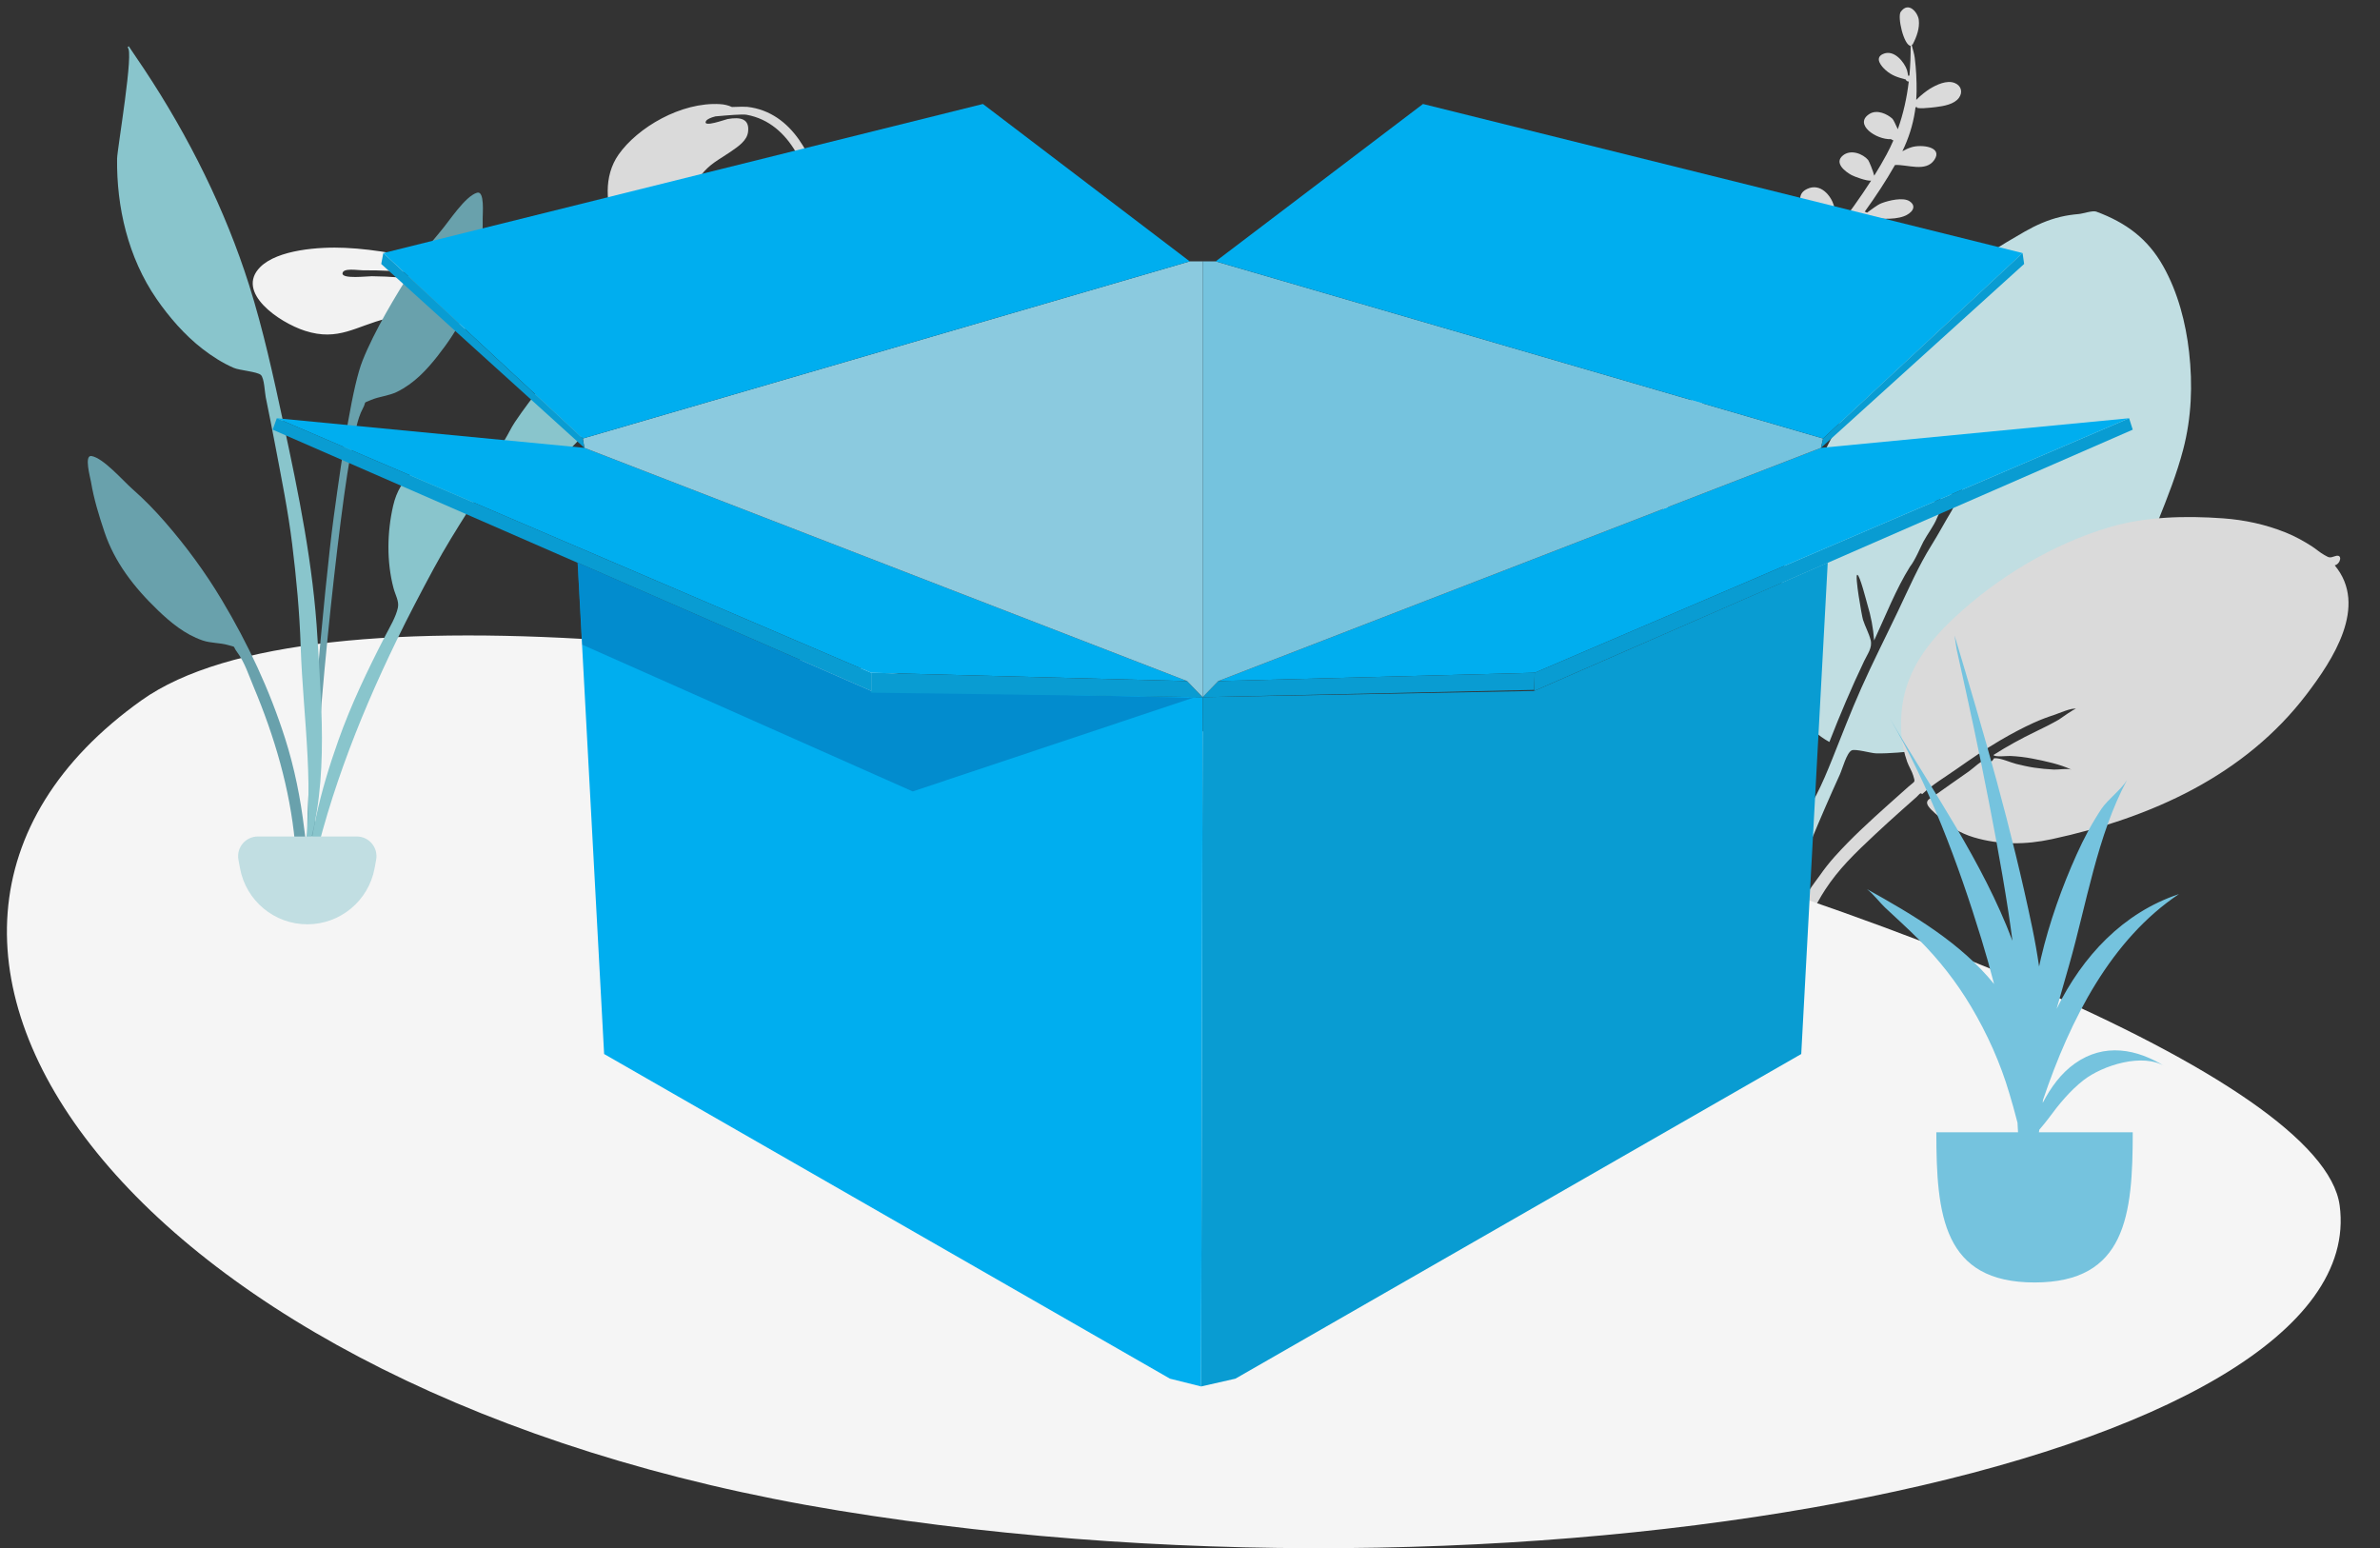
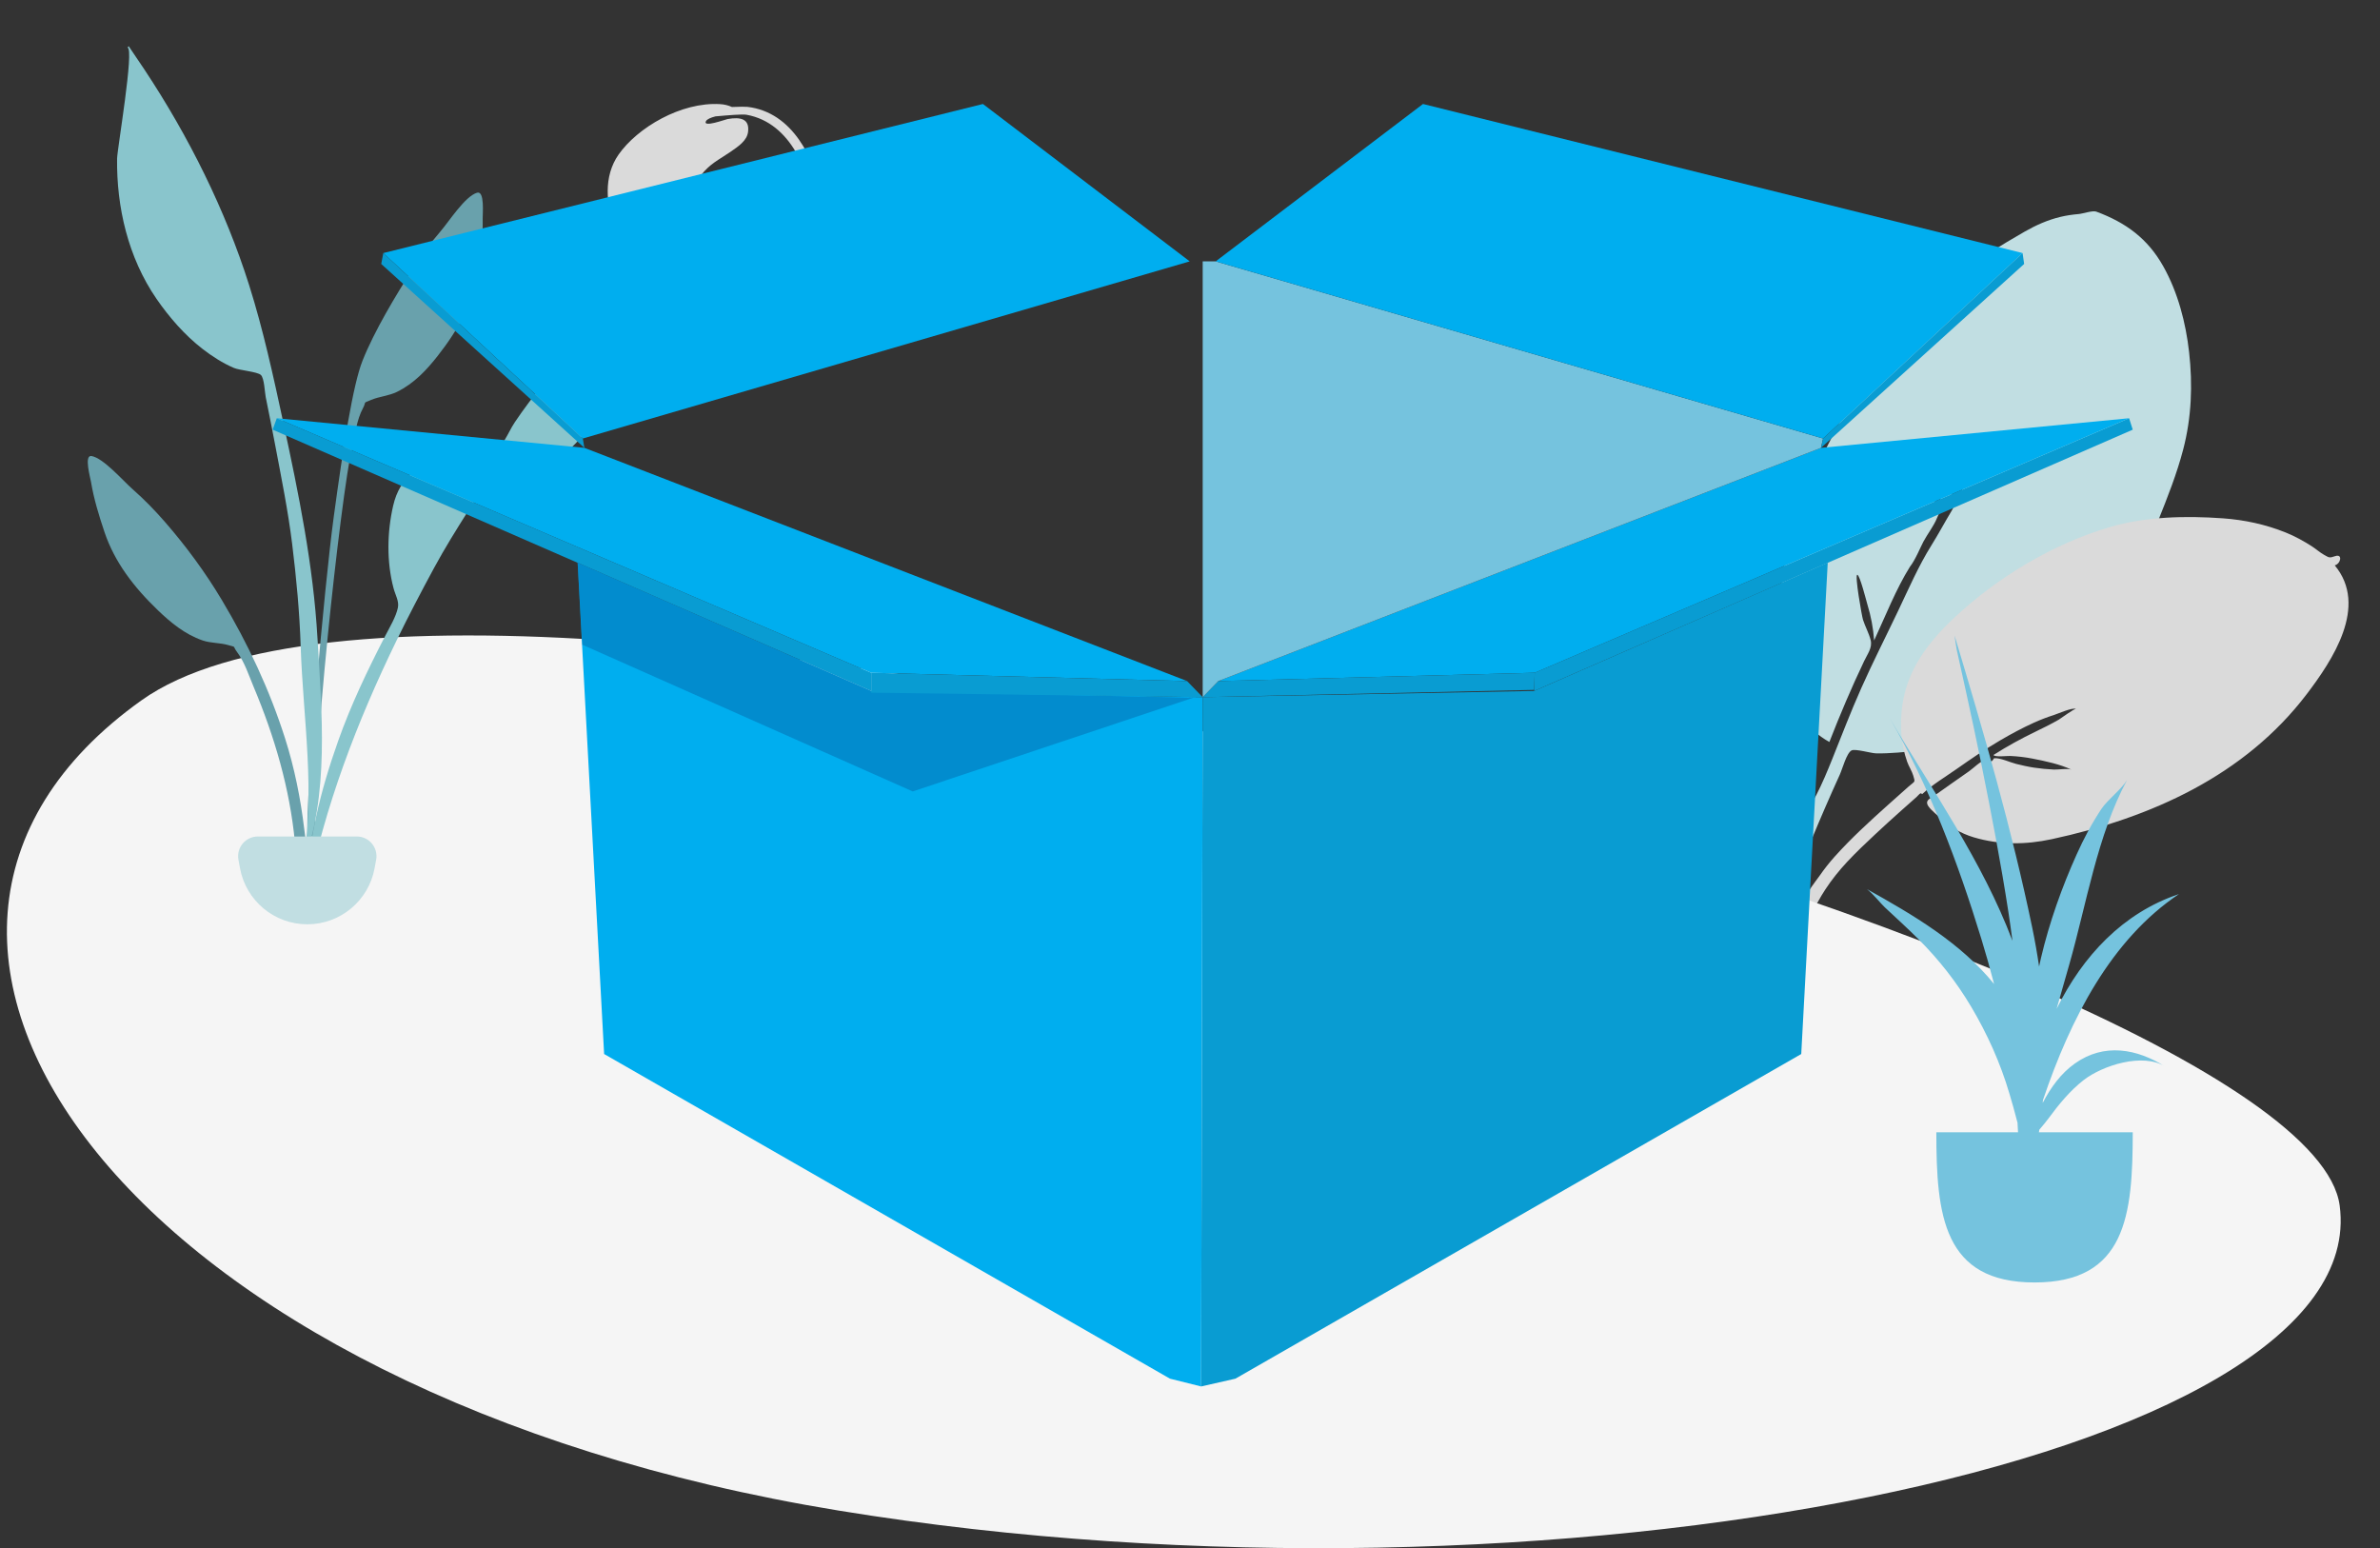
<svg xmlns="http://www.w3.org/2000/svg" width="206" height="134" viewBox="0 0 206 134" fill="none">
  <rect x="0" y="0" width="206" height="134" fill="#333333" stroke="none" />
-   <path fill-rule="evenodd" clip-rule="evenodd" d="M169.192 7.184C168.503 6.905 167.598 7.341 167.025 7.693C166.804 7.829 166.25 8.235 165.861 8.646C165.877 8.409 165.887 8.172 165.89 7.934C165.901 6.956 165.85 5.972 165.731 5.006C165.69 4.669 165.57 4.292 165.475 3.921C165.495 3.893 165.506 3.859 165.505 3.816C165.534 3.898 165.52 3.904 165.558 3.833C165.904 3.169 166.164 2.445 166.08 1.72C166.009 1.105 165.2 0.071 164.516 1.025C164.21 1.452 164.782 3.924 165.373 3.969C165.381 4.823 165.349 5.683 165.268 6.542C165.232 6.544 165.196 6.55 165.161 6.561C165.125 6.358 165.084 6.137 165.059 6.063C164.85 5.426 163.951 4.223 162.971 4.678C162.218 5.028 162.858 5.75 163.195 6.055C163.738 6.546 164.276 6.701 164.953 6.881C164.989 7.002 165.097 7.056 165.213 7.057C165.048 8.451 164.747 9.837 164.263 11.185C164.096 10.821 163.887 10.359 163.797 10.276C163.357 9.873 162.472 9.446 161.81 9.862C160.421 10.736 162.372 12.107 163.685 12.045C163.75 12.097 163.816 12.136 163.881 12.153C163.702 12.566 163.505 12.975 163.288 13.378C162.962 13.984 162.604 14.595 162.223 15.206C162.131 14.803 161.768 13.934 161.695 13.847C161.255 13.318 160.194 12.892 159.508 13.459C158.736 14.097 159.689 14.842 160.258 15.152C160.491 15.28 161.603 15.697 161.956 15.632C161.03 17.079 159.98 18.529 158.9 19.939C158.909 19.399 158.777 17.941 158.731 17.786C158.493 16.981 157.606 15.793 156.411 16.353C155.251 16.896 156.05 18.155 156.591 18.724C156.919 19.069 157.344 19.401 157.818 19.594C158.006 19.671 158.299 19.682 158.464 19.772C158.629 19.862 158.598 20.027 158.771 20.108C158.187 20.868 157.596 21.615 157.011 22.343C156.736 22.687 156.453 23.027 156.166 23.363C155.968 23.334 155.721 23.47 155.777 23.689C155.785 23.721 155.799 23.747 155.816 23.77C155.598 24.021 155.378 24.271 155.155 24.519C155.15 24.46 155.133 24.379 155.099 24.269C155.411 24.525 155.172 23.837 155.169 23.674C155.159 23.154 155.232 22.633 155.128 22.12C154.978 21.378 154.183 20.239 153.095 20.906C152.094 21.52 152.696 22.547 153.235 23.159C153.576 23.547 154.003 23.87 154.443 24.173C154.637 24.308 154.904 24.579 155.051 24.636C153.811 26.012 152.512 27.351 151.24 28.707C151.206 28.638 151.176 28.569 151.149 28.504C151.182 28.526 151.224 28.531 151.273 28.519C151.308 27.748 151.77 23.581 149.384 24.759C147.769 25.558 149.523 28.211 150.987 28.976C150.323 29.688 149.668 30.405 149.033 31.136C148.574 31.665 148.134 32.205 147.716 32.756C147.865 32.117 147.965 31.309 147.688 30.734C147.285 29.897 146.025 29.275 145.046 29.983C143.203 31.321 146.87 32.145 147.468 33.09C146.149 34.888 145.096 36.806 144.542 38.868C143.939 41.11 143.541 44.043 144.49 46.24C144.164 45.114 144.417 43.532 144.52 42.599C144.682 41.137 145.031 39.678 145.587 38.269C146.479 36.011 147.838 33.979 149.488 32.054C150.243 32.128 151.153 32.471 151.587 32.541C152.383 32.67 153.887 32.785 154.198 31.839C154.504 30.908 153.224 30.666 152.45 30.619C151.703 30.574 151.064 30.719 150.427 30.996C151.472 29.848 152.559 28.728 153.638 27.602C154.905 28.163 156.936 30.073 158.104 28.654C159.446 27.026 156.141 26.266 154.863 26.62C154.706 26.664 154.557 26.722 154.414 26.789C155.557 25.585 156.675 24.365 157.71 23.09C158.45 23.063 161.056 25.314 162.259 23.877C162.859 23.158 162.443 22.299 161.656 21.914C160.866 21.526 159.865 21.719 159.047 22.058C158.693 22.204 158.381 22.413 158.098 22.649C158.085 22.652 158.072 22.655 158.059 22.658C159.075 21.393 160.095 20.103 161.062 18.786C161.084 18.787 161.106 18.789 161.128 18.791C161.213 18.851 161.337 18.855 161.443 18.818C162.449 18.911 163.824 19.071 164.784 18.72C165.446 18.478 165.976 17.889 165.287 17.422C164.727 17.042 163.465 17.355 162.864 17.585C162.448 17.745 162.017 18.124 161.589 18.413C161.542 18.359 161.472 18.331 161.397 18.326C162.349 17.006 163.24 15.659 164.019 14.282C165.081 14.219 166.689 14.93 167.427 13.838C168.196 12.698 166.3 12.483 165.466 12.738C165.184 12.823 164.914 12.947 164.658 13.09C165.203 11.975 165.563 10.826 165.746 9.656C165.757 9.658 165.765 9.661 165.777 9.663C165.766 9.66 165.757 9.657 165.746 9.654C165.765 9.537 165.781 9.42 165.796 9.302C165.856 9.258 165.914 9.223 165.942 9.208C165.598 9.508 167.251 9.305 167.56 9.267C168.244 9.183 169.152 9.027 169.558 8.464C169.9 7.991 169.764 7.415 169.192 7.184Z" fill="#DADADA" />
  <path fill-rule="evenodd" clip-rule="evenodd" d="M148.166 95.774C149.337 90.303 150.546 84.866 152.359 79.558C153.428 76.431 154.714 73.389 155.91 70.309C155.793 70.698 155.685 71.091 155.587 71.485C155.99 70.57 156.738 69.727 157.205 68.821C157.726 67.811 158.166 66.752 158.588 65.699C159.412 63.644 160.2 61.582 161.102 59.558C162.107 57.302 163.232 55.096 164.294 52.866C165.196 50.974 166.059 48.98 167.175 47.196C167.783 46.223 168.343 45.171 168.943 44.178C169.144 43.846 170.945 40.096 170.934 40.095C170.691 40.074 169.633 41.719 169.461 41.959C168.957 42.66 168.516 43.398 168.072 44.136C167.987 43.206 167.806 42.288 167.471 41.412C167.368 41.141 166.651 39.15 166.364 39.125C166.22 39.112 167.234 42.844 167.375 43.176C167.489 43.446 167.715 43.794 167.78 44.077C167.886 44.532 167.821 44.415 167.669 44.805C167.388 45.519 166.846 46.195 166.483 46.873C166.285 47.234 165.764 48.501 165.316 49.05C164.119 50.964 163.181 53.343 162.215 55.435C162.139 54.36 161.937 53.312 161.621 52.279C161.546 52.034 160.978 49.769 160.759 49.75C160.514 49.729 161.151 53.333 161.253 53.648C161.441 54.234 161.767 54.813 161.915 55.406C162.077 56.056 161.648 56.591 161.35 57.216C160.253 59.516 159.265 61.849 158.341 64.219C154.349 62.045 153.985 56.627 154.054 52.66C154.104 49.801 154.793 46.945 155.72 44.248C156.957 40.648 158.812 37.229 160.749 33.95C163.007 30.13 165.946 26.798 169.389 23.952C171.19 22.463 173.203 21.212 175.237 20.052C176.231 19.485 177.241 19.031 178.367 18.765C178.875 18.645 179.392 18.571 179.912 18.526C180.307 18.491 181.132 18.198 181.447 18.318C184.02 19.274 185.896 20.657 187.238 23.044C188.508 25.303 189.191 27.932 189.477 30.478C189.796 33.313 189.688 36.135 188.967 38.898C188.417 41.007 187.606 43.05 186.795 45.073C183.912 52.268 179.291 59.85 171.875 63.295C169.474 64.41 166.87 64.958 164.229 65.14C163.607 65.183 162.986 65.222 162.361 65.203C161.94 65.191 160.587 64.794 160.268 64.948C159.832 65.16 159.472 66.544 159.247 67.038C157.537 70.79 155.97 74.599 154.513 78.452C152.963 82.552 151.654 86.714 150.499 90.936C150.007 92.733 149.525 94.526 149.089 96.337C148.988 96.758 148.939 98.107 148.49 98.448C148.206 98.663 147.842 98.534 147.711 98.228C147.482 97.697 148.047 96.335 148.166 95.774Z" fill="#C1DEE2" />
  <path fill-rule="evenodd" clip-rule="evenodd" d="M202.082 48.933C202.609 48.799 202.787 47.912 202.132 48.132C201.603 48.31 201.61 48.27 201.171 48.029C200.814 47.833 200.481 47.531 200.136 47.307C199.404 46.833 198.649 46.416 197.839 46.09C196.103 45.391 194.274 44.997 192.417 44.863C189.176 44.63 185.752 44.705 182.641 45.615C177.695 47.062 172.865 49.986 169.172 53.448C166.885 55.592 165.058 57.971 164.642 61.155C164.434 62.746 164.526 64.401 165.077 65.94C165.221 66.342 165.482 66.727 165.602 67.134C165.787 67.76 165.764 67.576 165.206 68.07C164.597 68.61 163.99 69.151 163.384 69.694C161.798 71.116 160.214 72.564 158.794 74.149C158.327 74.671 157.895 75.221 157.496 75.796C157.195 76.231 155.901 77.813 156.037 78.473C156.263 79.572 157.122 78.471 157.346 78.06C157.542 77.701 157.754 77.347 157.978 77.004C158.541 76.139 159.19 75.336 159.894 74.58C160.655 73.762 161.474 72.995 162.288 72.23C163.048 71.517 163.821 70.816 164.599 70.123C165.031 69.737 165.465 69.353 165.899 68.97C166.047 68.839 166.249 68.513 166.362 68.742C167.257 67.908 168.376 67.246 169.379 66.542C170.607 65.68 171.848 64.826 173.147 64.067C174.085 63.52 175.042 63.004 176.034 62.554C176.614 62.291 177.206 62.067 177.814 61.872C178.148 61.765 179.381 61.209 179.695 61.362C179.56 61.296 178.372 62.187 178.209 62.28C177.556 62.656 176.883 62.99 176.203 63.317C174.941 63.925 173.718 64.596 172.541 65.347C172.675 65.552 173.716 65.416 173.999 65.43C174.635 65.461 175.27 65.532 175.897 65.654C177.001 65.868 178.34 66.151 179.305 66.621C179.02 66.482 178.135 66.626 177.777 66.608C177.205 66.579 176.629 66.527 176.061 66.441C175.537 66.362 175.021 66.245 174.506 66.117C173.99 65.99 173.145 65.584 172.599 65.626C172.566 65.628 172.476 65.882 172.344 65.898C172.211 65.914 171.931 65.751 171.899 65.758C171.424 65.85 170.813 66.489 170.423 66.759C169.41 67.461 168.408 68.176 167.402 68.886C167.091 69.106 166.77 69.205 166.798 69.519C166.827 69.855 167.483 70.373 167.724 70.607C168.619 71.477 169.643 72.118 170.844 72.474C173.093 73.14 175.337 73.117 177.586 72.633C186.199 70.781 194.303 67.122 199.659 60.077C201.876 57.16 205.021 52.459 202.082 48.933Z" fill="#DADADA" />
  <path fill-rule="evenodd" clip-rule="evenodd" d="M202.51 104.342C205.455 126.396 134.046 140.781 72.582 130.742C11.119 120.703 -17.077 81.5 12.252 60.611C41.581 39.722 199.566 82.288 202.51 104.342Z" fill="#F5F5F5" />
  <g style="mix-blend-mode:multiply">
    <path fill-rule="evenodd" clip-rule="evenodd" d="M163.572 62.175C167.277 68.463 171.594 74.551 174.186 81.426C174.081 80.616 173.97 79.806 173.846 78.998C173.189 74.713 172.371 70.459 171.512 66.211C171.075 64.048 170.612 61.892 170.138 59.737C169.883 58.58 169.631 57.422 169.37 56.265C169.307 55.985 169.253 55.496 169.174 55C171.693 63.36 174.122 71.727 175.899 80.288C176.132 81.411 176.33 82.533 176.493 83.652C176.549 83.397 176.603 83.141 176.663 82.887C177.382 79.833 178.461 76.804 179.745 73.949C180.359 72.584 181.064 71.248 181.894 70.004C182.412 69.228 183.633 68.306 184.105 67.512C181.522 72.303 180.589 78.298 179.098 83.507C178.734 84.778 178.368 86.047 178.009 87.318C180.258 82.756 183.747 79.008 188.599 77.384C182.726 81.309 179.204 88.181 176.83 95.21C176.822 95.293 176.813 95.376 176.805 95.46C177.504 94.119 178.383 92.906 179.576 92.057C182.128 90.239 184.959 90.769 187.435 92.328C185.492 91.079 181.98 92.217 180.345 93.486C179.175 94.395 178.175 95.614 177.306 96.804C177.098 97.089 176.814 97.422 176.514 97.777C176.094 100.538 175.408 103.28 174.438 106C174.598 105.219 174.482 103.97 174.527 103.388C174.532 103.325 174.536 103.262 174.54 103.2C174.393 103.795 174.25 104.384 174.113 104.963C174.386 103.858 174.534 102.704 174.65 101.538C174.68 101.037 174.709 100.536 174.739 100.035C174.73 99.084 174.691 98.129 174.625 97.173C174.393 96.243 174.133 95.367 173.919 94.638C173.145 92.007 172.01 89.487 170.614 87.136C169.34 84.991 167.815 83.047 166.055 81.29C165.106 80.343 164.112 79.441 163.133 78.526C162.779 78.195 162.146 77.382 161.599 76.959C165.585 79.182 169.688 81.586 172.597 85.168C172.256 83.844 171.885 82.538 171.494 81.259C169.506 74.768 166.997 68.042 163.572 62.175Z" fill="#75C3DE" />
  </g>
  <path fill-rule="evenodd" clip-rule="evenodd" d="M167.599 98C167.599 105.18 168.188 111 176.099 111C184.009 111 184.599 105.18 184.599 98" fill="#75C3DE" />
-   <path fill-rule="evenodd" clip-rule="evenodd" d="M22.52 23.119C24.026 21.606 27.647 21.349 29.861 21.451C32.601 21.576 35.416 22.145 38.023 22.832C42.318 23.965 46.491 26.032 50.273 28.032C50.729 28.273 56.344 31.152 55.847 31.658C55.355 32.158 49.842 28.738 48.614 28.149C45.992 26.891 43.587 25.403 40.697 24.572C37.705 23.712 34.541 23.371 31.394 23.395C30.99 23.398 29.673 23.158 29.645 23.667C29.617 24.165 31.796 23.905 32.181 23.908C33.768 23.921 35.365 24.048 36.93 24.282C39.862 24.722 42.619 25.607 45.13 26.965C44.429 28.354 42.749 28.994 40.987 28.646C39.465 28.346 37.98 27.605 36.489 27.39C35.462 27.243 34.434 27.331 33.438 27.578C30.811 28.228 29.296 29.562 26.407 28.634C24.143 27.907 20.356 25.295 22.52 23.119Z" fill="#F2F2F2" />
  <path fill-rule="evenodd" clip-rule="evenodd" d="M53.537 13.384C55.169 11.05 58.947 8.808 62.329 9.013C62.695 9.033 63.041 9.119 63.351 9.261C64.004 9.229 64.543 9.232 64.69 9.249C68.663 9.706 70.474 13.842 71.053 16.658C71.226 17.498 71.288 18.348 71.342 19.198C71.377 19.752 71.841 21.617 71.429 22.05C70.776 22.734 70.784 20.983 70.77 20.826C70.68 19.871 70.625 18.91 70.489 17.959C70.082 15.116 68.552 10.642 64.621 9.933C64.257 9.867 62.99 9.978 61.927 10.072C61.517 10.177 61.191 10.316 61.102 10.491C60.811 11.065 62.781 10.339 62.976 10.304C64.124 10.101 64.875 10.298 64.752 11.392C64.663 12.185 63.899 12.675 63.208 13.155C62.767 13.461 62.289 13.734 61.852 14.044C59.977 15.377 59.676 17.081 59.612 19.036C59.564 20.507 59.445 23.023 56.968 23C54.987 22.981 53.8 21.073 53.256 19.735C52.444 17.736 52.222 15.266 53.537 13.384Z" fill="#DADADA" />
  <path fill-rule="evenodd" clip-rule="evenodd" d="M38.126 20.026C38.869 19.167 40.247 16.987 41.293 16.68C41.966 16.483 41.77 18.526 41.778 18.916C41.81 20.424 41.629 21.922 41.406 23.417C41.003 26.114 39.685 28.515 37.879 30.81C36.949 31.991 35.858 33.186 34.348 33.923C33.653 34.262 32.816 34.319 32.13 34.611C31.33 34.952 31.765 34.676 31.405 35.352C30.904 36.29 30.744 37.5 30.513 38.5C29.45 43.094 26.876 67.377 27.322 72.05C27.362 72.464 26.649 72.563 26.614 72.058C26.425 69.377 28.06 50.812 28.886 44.741C29.711 38.669 30.546 33.306 31.383 31.205C32.399 28.657 34.234 25.592 35.761 23.216C36.47 22.112 37.244 21.046 38.126 20.026Z" fill="#69A1AC" />
  <path fill-rule="evenodd" clip-rule="evenodd" d="M7.92 39.471C8.949 39.64 10.63 41.596 11.478 42.341C12.486 43.226 13.401 44.17 14.263 45.159C16.118 47.288 17.778 49.551 19.189 51.911C21.49 55.758 23.333 59.707 24.671 63.897C25.489 66.461 26.019 69.119 26.334 71.759C26.393 72.257 27.014 76.094 26.119 76.198C25.314 76.291 25.563 73.284 25.524 72.875C25.085 68.26 23.77 63.769 21.941 59.419C21.542 58.472 21.172 57.311 20.535 56.458C20.076 55.844 20.532 56.058 19.725 55.826C19.033 55.626 18.244 55.675 17.535 55.431C15.995 54.9 14.761 53.869 13.68 52.833C11.579 50.819 9.914 48.64 9.047 46.059C8.565 44.628 8.123 43.188 7.877 41.713C7.814 41.332 7.257 39.362 7.92 39.471Z" fill="#69A1AC" />
  <path fill-rule="evenodd" clip-rule="evenodd" d="M12.484 5.994C16.34 11.804 19.509 18.187 21.555 24.651C22.795 28.568 23.662 32.588 24.523 36.578C25.857 42.756 27.119 48.934 27.478 55.222C27.839 61.547 28.552 68.842 26.169 74.933C27.36 68.749 26.226 62.166 26.025 55.943C25.929 52.972 25.651 50.03 25.287 47.077C24.933 44.212 24.355 41.361 23.817 38.518C23.555 37.134 23.279 35.752 22.999 34.37C22.915 33.958 22.88 32.735 22.579 32.453C22.276 32.17 20.731 32.054 20.246 31.846C19.269 31.427 18.35 30.832 17.537 30.204C15.977 28.999 14.621 27.424 13.551 25.872C11.074 22.28 10.084 17.897 10.134 13.738C10.143 12.93 11.638 4.234 11.038 4.114C11.074 4.077 11.108 4.04 11.14 4C11.595 4.661 12.041 5.327 12.484 5.994Z" fill="#89C5CC" />
  <path fill-rule="evenodd" clip-rule="evenodd" d="M53.78 27.353C53.839 27.28 54.221 26.773 54.028 26.805C54.42 26.739 53.49 27.365 54.465 26.981C54.002 27.358 54.269 27.849 54.276 28.356C54.286 29.181 54.126 29.999 53.946 30.806C53.661 32.081 53.238 33.322 52.623 34.508C51.283 37.094 49.008 39.583 46.306 41.199C44.972 41.997 43.665 42.269 42.144 42.636C41.184 42.868 41.108 43.297 40.598 44.102C39.536 45.778 38.493 47.448 37.557 49.18C36.439 51.249 35.353 53.32 34.33 55.425C30.881 62.517 28.073 69.864 26.599 77.467C26.563 72.986 27.764 68.372 29.279 64.101C30.382 60.989 31.819 57.99 33.351 55.021C33.722 54.302 34.285 53.377 34.442 52.582C34.553 52.026 34.215 51.491 34.061 50.905C33.458 48.622 33.501 46.065 34.03 43.77C34.614 41.24 36.301 40.066 39.154 39.707C40.198 39.576 41.524 39.624 42.481 39.24C43.524 38.822 43.954 37.447 44.547 36.565C46.139 34.194 48.031 31.921 50.204 29.923C50.805 29.37 51.452 28.86 52.138 28.387C52.571 28.088 53.485 27.721 53.78 27.353Z" fill="#89C5CC" />
  <path fill-rule="evenodd" clip-rule="evenodd" d="M20.639 74.417C20.444 73.368 21.25 72.4 22.317 72.4H30.88C31.947 72.4 32.752 73.368 32.558 74.417L32.421 75.156C31.901 77.963 29.453 80 26.599 80C23.744 80 21.295 77.963 20.776 75.156L20.639 74.417Z" fill="#C1DEE2" />
  <g clip-path="url(#clip0_3891_17917)">
    <path fill-rule="evenodd" clip-rule="evenodd" d="M104.098 60.342L103.963 120L101.265 119.326L52.29 91.227L49.997 48.697L75.406 59.802L104.098 60.342Z" fill="#00AEEF" />
    <path fill-rule="evenodd" clip-rule="evenodd" d="M75.406 59.802L23.599 37.188L23.958 36.199L75.406 58.228V59.802Z" fill="#099CD2" />
    <path opacity="0.5" fill-rule="evenodd" clip-rule="evenodd" d="M103.289 60.386L79 68.5L50.401 55.801L49.997 48.697L75.406 59.802L103.289 60.386Z" fill="#056AAF" />
    <path fill-rule="evenodd" clip-rule="evenodd" d="M23.959 36.199L50.582 38.762L102.75 58.948L75.407 58.228L23.959 36.199Z" fill="#00AEEF" />
    <path fill-rule="evenodd" clip-rule="evenodd" d="M104.098 60.342L102.749 58.948L75.406 58.228V59.951L104.098 60.342Z" fill="#099CD2" />
    <path fill-rule="evenodd" clip-rule="evenodd" d="M104.098 60.342L103.963 120L106.931 119.326L155.906 91.227L158.199 48.697L132.79 59.802L104.098 60.342Z" fill="#099CD2" />
    <path fill-rule="evenodd" clip-rule="evenodd" d="M132.791 59.802L184.599 37.188L184.284 36.199L132.836 58.228L132.791 59.802Z" fill="#099CD2" />
    <path fill-rule="evenodd" clip-rule="evenodd" d="M184.284 36.199L157.615 38.762L105.448 58.948L132.836 58.228L184.284 36.199Z" fill="#00AEEF" />
    <path fill-rule="evenodd" clip-rule="evenodd" d="M104.099 60.342L105.448 58.948L132.836 58.228L132.791 59.712L104.099 60.342Z" fill="#099CD2" />
-     <path fill-rule="evenodd" clip-rule="evenodd" d="M104.098 60.341V22.622H102.974L50.447 37.953L50.582 38.762L102.749 58.948L104.098 60.341Z" fill="#8BCADF" />
    <path fill-rule="evenodd" clip-rule="evenodd" d="M50.447 37.953L33.178 21.903L85.076 9L102.975 22.622L50.447 37.953Z" fill="#00AEEF" />
    <path fill-rule="evenodd" clip-rule="evenodd" d="M33.177 21.903L32.997 22.847L50.581 38.762L50.446 37.953L33.177 21.903Z" fill="#099CD2" />
    <path fill-rule="evenodd" clip-rule="evenodd" d="M104.099 60.341V22.622H105.223L157.795 37.953L157.615 38.762L105.448 58.948L104.099 60.341Z" fill="#75C3DE" />
    <path fill-rule="evenodd" clip-rule="evenodd" d="M157.795 37.953L175.064 21.903L123.167 9L105.223 22.622L157.795 37.953Z" fill="#00AEEF" />
    <path fill-rule="evenodd" clip-rule="evenodd" d="M175.064 21.903L175.199 22.847L157.615 38.762L157.795 37.953L175.064 21.903Z" fill="#099CD2" />
  </g>
  <defs>
    <clipPath id="clip0_3891_17917">
      <rect width="161" height="111" fill="white" transform="translate(23.599 9)" />
    </clipPath>
  </defs>
</svg>